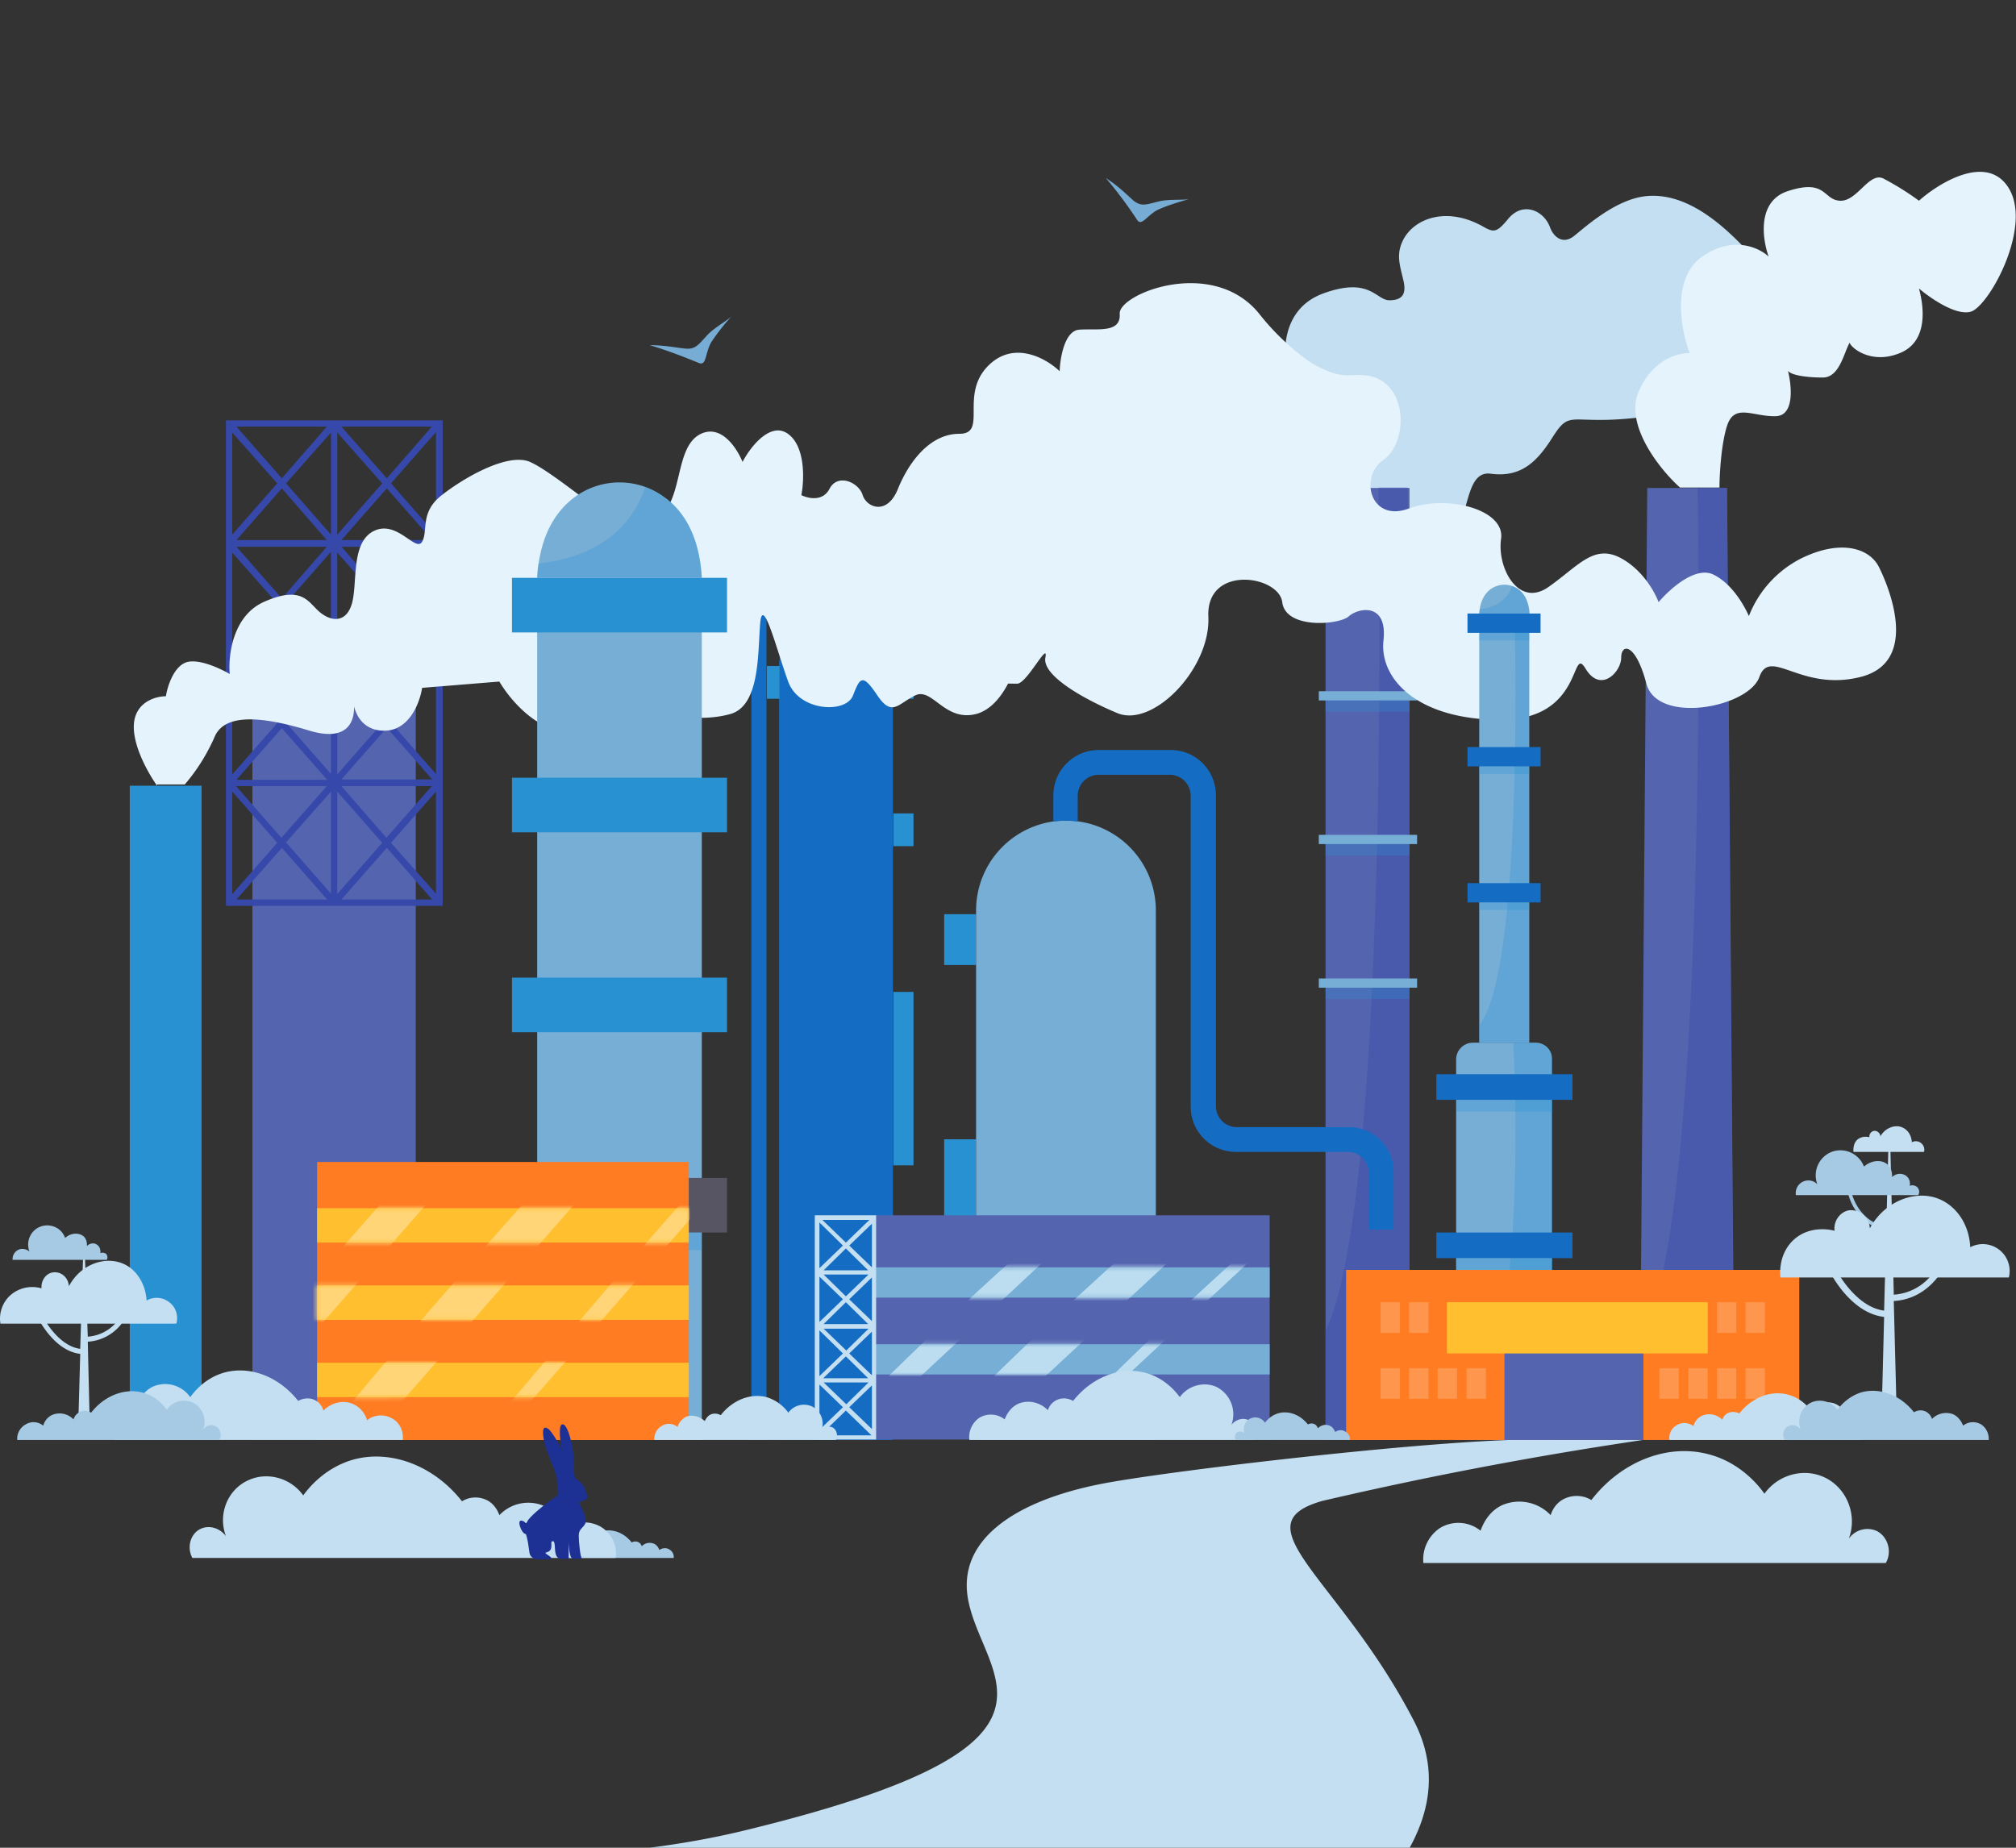
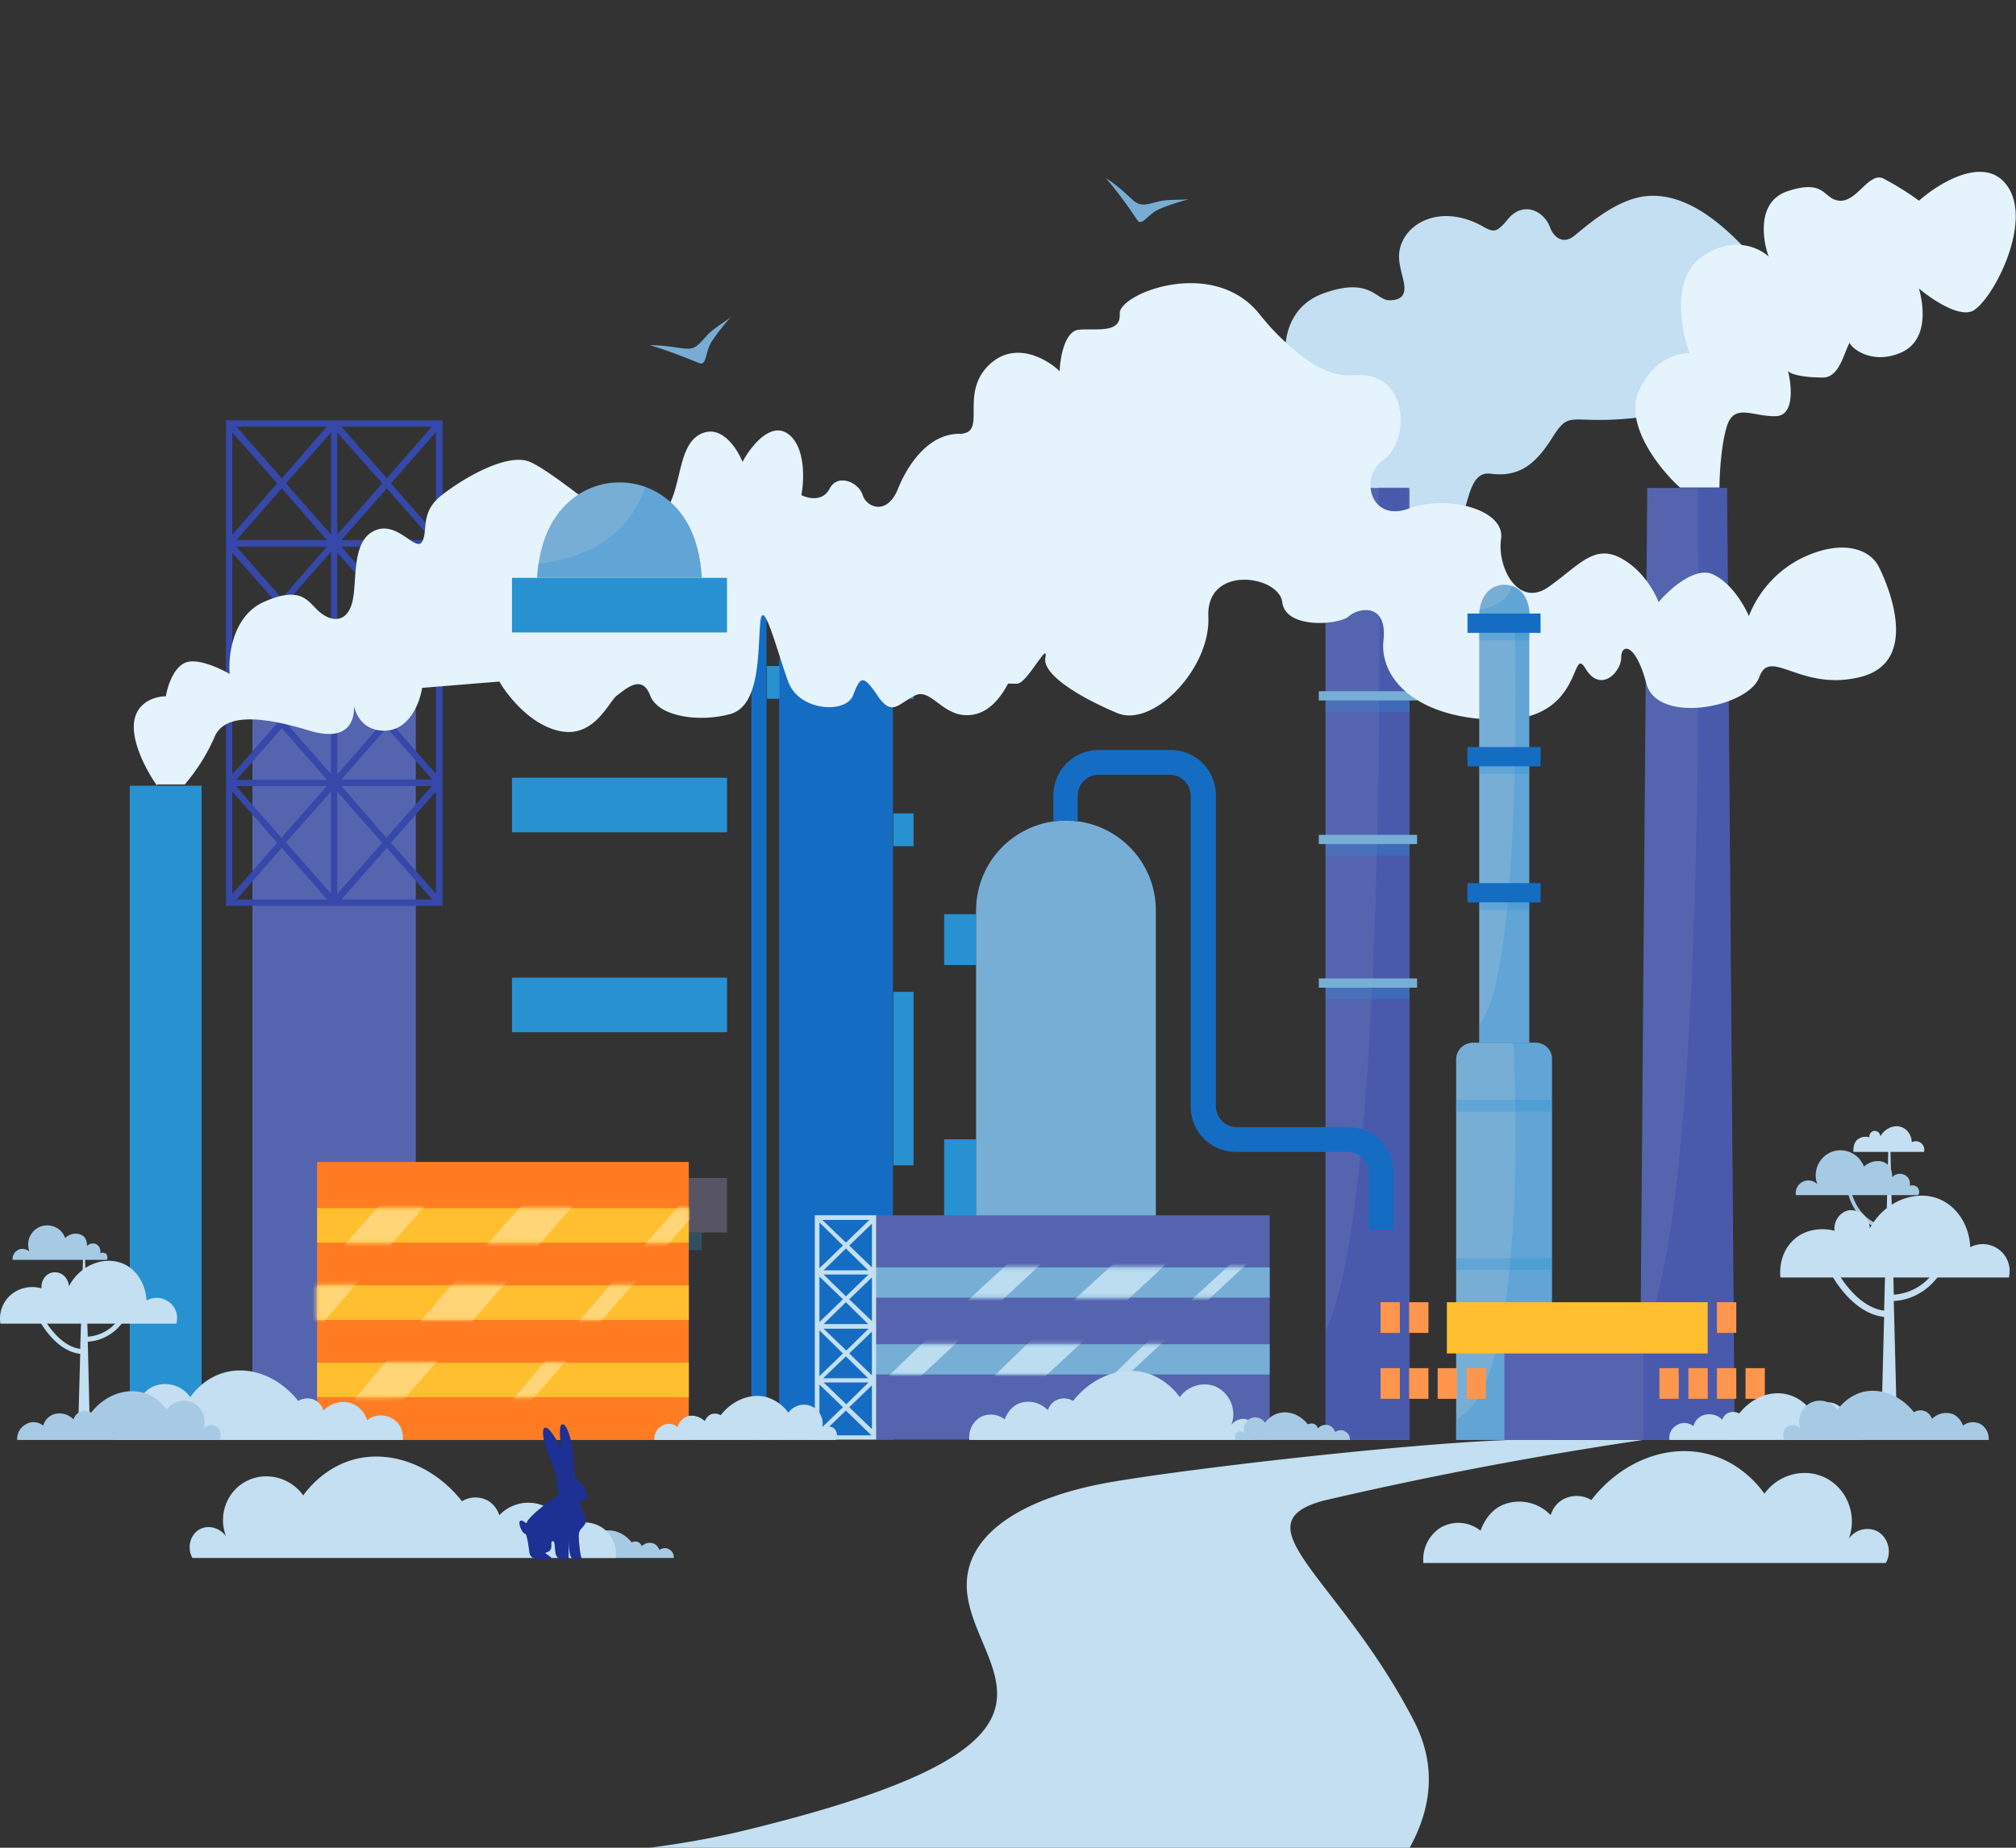
<svg xmlns="http://www.w3.org/2000/svg" xmlns:xlink="http://www.w3.org/1999/xlink" xml:space="preserve" style="enable-background:new 0 0 480 440" viewBox="0 0 480 440">
  <rect x="0" y="0" width="480" height="440" fill="#333333" stroke="none" />
  <defs>
    <path id="a" d="M0 0h480v440H0z" />
  </defs>
  <clipPath id="b">
    <use xlink:href="#a" style="overflow:visible" />
  </clipPath>
  <g style="clip-path:url(#b)">
    <path d="M262 353.4c14.6-2.9 71.1-9.6 97.5-10.5h31.7a941 941 0 0 0-76.3 14.5c-20.3 5.7 4.2 18.4 21.8 52.5 14 27.3-17.8 49.2-28.6 60.2-30.6 0-93.8 9.1-101.6 9.1-7.8 0-55.7-24.5-78.7-36.8 7.2-.7 27.4-1.2 49-6.4 83.5-20.2 57.7-35.7 53.8-54.6-3.1-14.7 11.2-24 31.4-28zM392 46.7c14.6-1.4 26.6 17.1 29.9 19 1.3 8.8-24.3 32.6-25.9 32.9-22.4 3.7-21.5-2-26.2 5.3-3.7 5.9-7.5 9.9-14.9 8.9-5.5-.7-5.1 8.2-8.2 14.2-3 6.1-7.5 2.8-12.6 0-4.1-2.2-8.2-.9-9.8 0l-9.3-10c4.6-3.2 13.8-10.6 14.2-14.7.5-5.1-14.2-2.8-18.9-6.5-4.7-3.7-8.3-21.1 4.7-25.9 11.2-4.1 12.6 1.6 15.8 1.6 3.3 0 4.1-1.7 3.3-4.9-.9-3.8-1.7-6.1 0-9.5 2.7-5.2 10.5-8 19.1-3.1 2.5 1.4 3.2 1.4 5.9-1.9 3.5-4.2 8.4-2 9.9 1.9.8 2.3 2.9 4.2 5.5 2.4 2.5-1.9 10-9 17.5-9.7z" style="fill:#c3dff1" />
    <path d="M335.6 116.2h-20v226.7h20V116.2z" style="fill:#5564af" />
    <path d="m335.6 172.8-.4-56.7h-7c.4 25.2 1.9 171.3-12.6 200.8v25.9h20" style="opacity:.35;fill:#3648aa;enable-background:new" />
    <path d="M337.4 130.4H314v2.2h23.4v-2.2zM337.4 164.6H314v2.2h23.4v-2.2zM337.4 198.8H314v2.2h23.4v-2.2zM337.4 233H314v2.2h23.4V233z" style="fill:#77aed6" />
    <path d="M335.6 132.6h-20v2.7h20v-2.7zM335.6 166.8h-20v2.7h20v-2.7zM335.6 201h-20v2.7h20V201zM335.6 235.2h-20v2.7h20v-2.7z" style="opacity:.3;fill:#2891d2;enable-background:new" />
    <path d="M411.2 116.2h-19l-1.8 226.7H413l-1.8-226.7z" style="fill:#5564af" />
    <path d="M411.2 116.2h-7c.4 25.9 1.9 178.9-13.7 202.8l-.2 23.9h22.6" style="opacity:.35;fill:#3648aa;enable-background:new" />
    <path d="M48 187.1H30.9V342H48V187.1z" style="fill:#2891d2" />
    <path d="M99 154.2H60.1v188.6H99V154.2z" style="fill:#5564af" />
    <path d="M53.8 100.1v115.6h51.6V100.1H53.8zm50 84.2-10.7-12.2 10.7-12.2v24.4zm-22.5-54.1h21.5L92 142.5l-10.7-12.3zm21.5 26.9H81.3l10.8-12.3 10.7 12.3zM91 143.7l-10.7 12.2v-24.3L91 143.7zm-12.2 12.1-10.7-12.2 10.7-12.2v24.4zm-1 1.3H56.3l10.8-12.3 10.7 12.3zm-10.7-14.6-10.8-12.3h21.5l-10.7 12.3zm-1.1 1.2-10.7 12.2v-24.3L66 143.7zm-9.7 15h21.5L67 171l-10.7-12.3zm9.7 13.5-10.7 12.2V160L66 172.2zM78.8 160v24.3l-10.7-12.2L78.8 160zm1.5 0L91 172.2l-10.7 12.2V160zm1-1.3h21.5L92.1 171l-10.8-12.3zm22.5-2.9-10.7-12.2 10.7-12.2v24.4zm-22.5-27.2 10.8-12.3 10.8 12.3H81.3zm-1-1.3V103L91 115.1l-10.7 12.2zm-1.5 0-10.7-12.2L78.8 103v24.3zm-1 1.3H56.3l10.8-12.3 10.7 12.3zm-10.7 44.8 10.8 12.3H56.3l10.8-12.3zm10.7 13.8L67 199.5l-10.8-12.3h21.6zm1 1.3v24.3l-10.7-12.2 10.7-12.1zm1.5 0L91 200.7l-10.7 12.2v-24.4zm1-1.3h21.5L92 199.5l-10.7-12.3zm0-1.6 10.8-12.3 10.8 12.3H81.3zm22.5-58.3-10.7-12.2 10.7-12.2v24.4zm-11.7-13.4-10.8-12.3h21.5l-10.7 12.3zm-25 0-10.8-12.3h21.5l-10.7 12.3zm-1.1 1.2-10.7 12.2V103L66 115.1zm-10.7 73.4L66 200.7l-10.7 12.2v-24.4zm11.8 13.4 10.8 12.3H56.3l10.8-12.3zm25 0 10.8 12.3H81.3l10.8-12.3zm1-1.2 10.7-12.2v24.3l-10.7-12.1z" style="fill:#3648aa" />
    <path d="M199.1 145c-7.5 0-13.6 6.1-13.6 13.6v184.3h27.1V158.6c.1-7.5-6-13.6-13.5-13.6z" style="fill:#156dc3" />
    <path d="M217.5 158.6h-4.8v7.8h4.8v-7.8zM217.5 193.7h-4.8v7.8h4.8v-7.8zM217.5 236.2h-4.8v41.3h4.8v-41.3zM185.6 158.6h-3v7.8h3v-7.8z" style="fill:#2891d2" />
    <path d="M193.9 137.2c1.9 0 3.4 1.5 3.4 3.4v4.6l1.8-.2 1.8.2v-4.6a7 7 0 0 0-7-7h-8a7 7 0 0 0-7 7v202.3h3.6V140.6c0-1.9 1.5-3.4 3.4-3.4h8z" style="fill:#156dc3" />
    <path d="M232.4 217.7h-7.6v12.1h7.6v-12.1zM232.4 271.3h-7.6v64.5h7.6v-64.5z" style="fill:#2891d2" />
    <path d="M275.2 342.9V216.8a21.4 21.4 0 0 0-42.8 0v126.1h42.8z" style="fill:#77aed6" />
    <path d="M321.1 268.4h-26.7a5 5 0 0 1-4.9-4.9v-74.1c0-6-4.8-10.8-10.8-10.8h-17.1c-5.9 0-10.8 4.8-10.8 10.8v6.2l2.9-.2 2.9.2v-6.2a5 5 0 0 1 4.9-4.9h17.1a5 5 0 0 1 4.9 4.9v74.1c0 6 4.8 10.8 10.8 10.8H321a5 5 0 0 1 4.9 4.9v13.6h5.9v-13.6c.1-6-4.7-10.8-10.7-10.8z" style="fill:#156dc3" />
    <path d="M37.4 187.1c-2-2.8-6-9.7-5.5-14.9.5-5.1 5.2-6.4 7.6-6.4.3-2 1.6-6.5 4.4-7.9s8.4 1.2 10.8 2.6c-.4-4.4.7-13.9 8.2-17.2 9.3-4.1 10.5.3 13.4 2.6 2.9 2.3 6.4 2.3 7.6-2.6 1.2-5-.3-14.3 5.2-16.9 5.5-2.6 9.9 5.2 11.4 2.6s-.6-7 4.7-11.1c5.2-4.1 15.7-10.2 21-7.9 5.2 2.3 16 11.7 18.6 12.5 2.6.9 7.9 4.7 12.8 0 5-4.7 3.2-16.3 9.3-19.2 4.9-2.3 8.6 3.5 9.9 6.7 1.8-3.5 6.6-9.7 10.8-6.7s3.9 11 3.2 14.6c1.6.8 5.1 1.6 6.7-1.5 2-3.8 7-1.5 7.9 1.5.9 2.9 5.8 5 8.4-1.5 2.6-6.4 7.6-13.1 14.6-13.1s-.3-9.6 7.3-16.6c6.1-5.6 13.6-1.2 16.6 1.7.1-3.2 1.2-9.7 4.7-9.9 4.4-.3 9.9.9 9.6-3.8-.3-4.7 22.1-13.7 33.2 0a57.7 57.7 0 0 0 23.6 17.8L257 143.2l-14.3 12.2c-.9 4.2-4.1 12.9-10.2 14.6-7.6 2-10.5-6.4-14.6-4.4s-5.5 5.2-9 0-4.1-4.4-5.8 0c-1.7 4.4-12.8 3.8-15.4-3.2s-6.1-21-6.7-14c-.6 7 0 19.5-7 21.6-7 2-17.2.9-19.2-4.4-2-5.2-5.8-1.5-7.9 0-2 1.5-5.5 10.5-14 8.4-6.8-1.6-12.1-8.4-14-11.7l-18.4 1.5c-.5 3.4-3 10.2-9 10.2-4.5 0-6.5-3-7.2-5.8.1 4-1.9 8.4-10.6 5.8-13.4-4.1-20.7-3.5-22.7 1.7a45.4 45.4 0 0 1-7 11.1h-6.6z" style="fill:#e5f3fc" />
    <path d="M325.3 89.4c-4.7-.6-5.8 1.8-15.9-4.7a478.2 478.2 0 0 0-69.3 48.4c-3.9 4.7-5.2 13.7-4.9 21.7.3 8 1.6 8 7 8 2.3 0 7.5-10.4 6.7-6.2-.8 4.1 8.5 9.6 17.1 13.2 8.5 3.6 22.3-10.6 21.7-23-.5-12.4 16.8-9.8 17.6-3.4.8 6.5 13.5 5.4 15.8 3.4 2.3-2.1 9.3-3.4 8.3 5.7s8 18.9 27.9 18.9 16.6-18.1 20.2-12.2c3.6 6 8.5.8 8.5-2.6s3.4-3.6 6 6.2 24.3 5.7 26.9-1.6c2.6-7.2 9.8 3.6 24.1 0 14.2-3.6 6.7-21.5 4.4-26.1-2.3-4.7-9.3-6.7-18.6-2.1a26 26 0 0 0-12.4 13.7c-1-2.3-3.9-7.6-8.3-9.8-4.3-2.3-10.6 3.4-13.2 6.5-.8-2.2-3.6-7.5-8.8-10.4-6.5-3.6-10.1 1.6-17.3 6.7-7.2 5.2-12.4-4.4-11.4-11.4s-12.9-10.6-22-7.2c-9.1 3.4-11.9-7.5-6-11.6 6-4.1 6-18.8-4.1-20.1z" style="fill:#e5f3fc" />
-     <path d="M167.1 137.6h-39.2v205.3h39.2V137.6z" style="fill:#77aed6" />
    <path d="M173.1 137.6h-51.2v13h51.2v-13zM173.1 185.2h-51.2v13h51.2v-13zM173.1 232.8h-51.2v13h51.2v-13z" style="fill:#2891d2" />
    <path d="M173.1 280.5h-51.2v13h51.2v-13z" style="fill:#575563" />
    <path d="M136.8 118.4c-4.3 3.2-8.3 8.9-8.9 19.2h39.2c-.6-10.4-4.6-16.1-8.9-19.2a18 18 0 0 0-21.4 0z" style="fill:#77aed6" />
    <path d="M167.1 137.6c-.6-10.4-4.6-16.1-8.9-19.2-1.4-1-3-1.8-4.6-2.4-2.4 7.3-8.8 16.3-25.4 18.2-.2 1.1-.3 2.2-.3 3.4h39.2zM167.1 293.5h-39.2v4.2h39.2v-4.2z" style="opacity:.3;fill:#2891d2;enable-background:new" />
    <path d="M354.9 140.3c-1.3 1-2.5 2.7-2.7 5.8h12c-.2-3.1-1.4-4.9-2.7-5.8a5.7 5.7 0 0 0-6.6 0z" style="fill:#77aed6" />
    <path d="M364.1 146.1c-.2-3.1-1.4-4.9-2.7-5.8-.4-.3-.9-.6-1.4-.7-.7 2.2-2.7 4.9-7.7 5.5l-.1 1h11.9z" style="opacity:.3;fill:#2891d2;enable-background:new" />
    <path d="M365.6 248.3h-14.9a4 4 0 0 0-4 4v90.6h22.8v-90.6c.1-2.3-1.7-4-3.9-4z" style="fill:#77aed6" />
    <path d="M365.6 248.3h-5.3c.7 13.8 3 81.9-13.5 89.6v5h22.8v-90.6a4 4 0 0 0-4-4z" style="opacity:.3;fill:#2891d2;enable-background:new" />
-     <path d="M374.4 255.8H342v6.1h32.4v-6.1zM374.4 293.5H342v6.1h32.4v-6.1z" style="fill:#156dc3" />
    <path d="M364.1 146.1h-11.9v102.2h11.9V146.1z" style="fill:#77aed6" />
    <path d="M364.1 146.1h-3.5c.3 12.5 1.6 85.7-8.4 98v4.2h11.9V146.1z" style="opacity:.3;fill:#2891d2;enable-background:new" />
    <path d="M366.8 210.3h-17.4v4.6h17.4v-4.6zM366.8 177.9h-17.4v4.6h17.4v-4.6zM366.8 146.1h-17.4v4.6h17.4v-4.6z" style="fill:#156dc3" />
    <path d="M364.1 150.7h-11.9v1.8h11.9v-1.8zM364.1 182.5h-11.9v1.8h11.9v-1.8zM364.1 214.9h-11.9v1.8h11.9v-1.8zM369.6 261.9h-22.8v2.8h22.8v-2.8zM369.6 299.6h-22.8v2.8h22.8v-2.8z" style="opacity:.3;fill:#2891d2;enable-background:new" />
    <path d="M302.3 289.4h-93.9v53.4h93.9v-53.4z" style="fill:#5564af" />
    <path d="M208.4 301.8h93.9v7.2h-93.9v-7.2zm0 18.3h93.9v7.2h-93.9v-7.2z" style="fill-rule:evenodd;clip-rule:evenodd;fill:#77aed6" />
    <defs>
      <filter id="c" width="95" height="37.1" x="205.5" y="297.3" filterUnits="userSpaceOnUse">
        <feColorMatrix values="1 0 0 0 0 0 1 0 0 0 0 0 1 0 0 0 0 0 1 0" />
      </filter>
    </defs>
    <mask id="d" width="95" height="37.1" x="205.5" y="297.3" maskUnits="userSpaceOnUse">
      <path d="M207.5 301.8h93.9v7.2h-93.9v-7.2zm0 18.3h93.9v7.2h-93.9v-7.2z" style="fill-rule:evenodd;clip-rule:evenodd;fill:#77aed6;filter:url(#c)" />
    </mask>
    <g style="mask:url(#d)">
      <path d="M205.5 333.7a981 981 0 0 1 36.4-34.5l9.9-1.9-37.8 35.3-8.5 1.1zm24.4.7a981 981 0 0 1 36.4-34.5l14.6-1.9-37.9 35.2-13.1 1.2zm66.2-36.2a981 981 0 0 0-36.4 34.5l2.9.2 37.9-35.3-4.4.6z" style="fill-rule:evenodd;clip-rule:evenodd;fill:#bcdcef" />
    </g>
    <path d="M208.6 303.1v-13.7H194v53.4h14.6v-39.7zm-1 37.2-5.4-5.2 5.4-5.2v10.4zm-6.9-18-5.6 5.4v-10.9l5.6 5.5zm-5.6-18.3 5.6 5.4-5.6 5.4V304zm6.3 19 5.3 5.2H196l5.4-5.2zm-5.3-6.6h10.7l-5.3 5.2-5.4-5.2zm0-1.1 5.3-5.2 5.3 5.2h-10.6zm5.3-6.6-5.3-5.2h10.7l-5.4 5.2zm-5.3-6.2 5.3-5.2 5.3 5.2h-10.6zm11.5-.7-5.4-5.2 5.4-5.2v10.4zm-6.2-5.9-5.6-5.4H207l-5.6 5.4zm-.7.7-5.6 5.4v-10.9l5.6 5.5zm-5.6 33.1 5.6 5.4-5.6 5.4v-10.8zm1-.5h10.7l-5.3 5.2-5.4-5.2zm11.5-1.7-5.4-5.2 5.4-5.2v10.4zm0-12.9-5.4-5.2 5.4-5.2v10.4zm-12.3 27.2 6.1-5.9 6.1 5.9h-12.2z" style="fill:#c3dff1" />
-     <path d="M161.6 323.7H77.8v19.2h83.8v-19.2z" style="fill:#ff7c22" />
    <path d="M163.9 276.7H75.5v66.2H164v-66.2z" style="fill:#ff7c22" />
    <path d="M163.9 287.7H75.5v8.2H164v-8.2zm0 18.4H75.5v8.2H164v-8.2zm-88.4 18.4H164v8.2H75.5v-8.2z" style="fill-rule:evenodd;clip-rule:evenodd;fill:#ffbf2e" />
    <defs>
      <filter id="e" width="124.3" height="78.8" x="47.9" y="269.4" filterUnits="userSpaceOnUse">
        <feColorMatrix values="1 0 0 0 0 0 1 0 0 0 0 0 1 0 0 0 0 0 1 0" />
      </filter>
    </defs>
    <mask id="f" width="124.3" height="78.8" x="47.9" y="269.4" maskUnits="userSpaceOnUse">
      <path d="M163.9 287.7H75.4v8.2h88.5v-8.2zm0 18.4H75.4v8.2h88.5v-8.2zm-88.5 18.4h88.5v8.2H75.4v-8.2z" style="fill-rule:evenodd;clip-rule:evenodd;fill:#ffbf2e;filter:url(#e)" />
    </mask>
    <g style="mask:url(#f)">
      <path d="M47.9 336.8a1844 1844 0 0 1 56.5-65.5l12.2-1.8-58.5 66.9-10.2.4zm27.7 7a1844 1844 0 0 1 56.5-65.5l13.3-1.4-58.5 66.9H75.6zm91.4-62.3c-2 1-38.5 44.1-56.5 65.5l3.2 1.2 58.5-66.9-5.2.2z" style="fill-rule:evenodd;clip-rule:evenodd;fill:#ffd577" />
    </g>
-     <path d="M428.4 302.4H320.5v40.5h107.9v-40.5z" style="fill:#ff7c22" />
    <path d="M391.3 316.2h-33.1v26.7h33.1v-26.7z" style="fill:#5564af" />
    <path d="M406.6 310.1h-62.1v12.2h62.1v-12.2z" style="fill:#ffbf2e" />
-     <path d="M333.3 310.1h-4.6v7.3h4.6v-7.3zM340.1 310.1h-4.6v7.3h4.6v-7.3zM333.3 325.8h-4.6v7.3h4.6v-7.3zM340.1 325.8h-4.6v7.3h4.6v-7.3zM346.9 325.8h-4.6v7.3h4.6v-7.3zM353.8 325.8h-4.6v7.3h4.6v-7.3zM413.4 310.1h-4.6v7.3h4.6v-7.3zM420.2 310.1h-4.6v7.3h4.6v-7.3zM399.7 325.8h-4.6v7.3h4.6v-7.3zM406.6 325.8H402v7.3h4.6v-7.3zM413.4 325.8h-4.6v7.3h4.6v-7.3zM420.2 325.8h-4.6v7.3h4.6v-7.3z" style="fill:#ff964e" />
+     <path d="M333.3 310.1h-4.6v7.3h4.6v-7.3zM340.1 310.1h-4.6v7.3h4.6v-7.3zM333.3 325.8h-4.6v7.3h4.6v-7.3zM340.1 325.8h-4.6v7.3h4.6v-7.3zM346.9 325.8h-4.6v7.3h4.6v-7.3zM353.8 325.8h-4.6v7.3h4.6v-7.3zM413.4 310.1h-4.6v7.3h4.6v-7.3zM420.2 310.1h-4.6v7.3v-7.3zM399.7 325.8h-4.6v7.3h4.6v-7.3zM406.6 325.8H402v7.3h4.6v-7.3zM413.4 325.8h-4.6v7.3h4.6v-7.3zM420.2 325.8h-4.6v7.3h4.6v-7.3z" style="fill:#ff964e" />
    <path d="m450.9 308.3-.8-34.4h-.5l-1 38.2c-7-.9-11.6-10-11.6-10.1l-1.4.7c.2.4 5 10 13 10.9l-.6 23.6h3.6l-.7-27.4c2.3-.1 7.5-1 11.4-7l-1.3-.8a12.6 12.6 0 0 1-10.1 6.3z" style="fill:#c3dff1" />
    <path d="m448.9 293 .2-.8c-7.7-1.8-8.5-9.4-8.6-9.7l-.8.1c0 .2.9 8.6 9.2 10.4z" style="fill:#a7cae4" />
    <path d="M456.7 284.6h-29.1a3 3 0 0 1 5.1-2.6 6 6 0 0 1 3.4-7.7 6 6 0 0 1 7.7 3.5c1.8-1.6 4.3-1.7 5.6-.5 1.2 1 1.1 2.7 1.1 3 .9-.9 2.2-1 3.2-.4.8.5 1.2 1.5 1 2.5.6-.3 1.3-.1 1.8.3.5.6.6 1.3.2 1.9z" style="fill:#a7cae4" />
    <path d="M423.9 304.2h54.4a6.4 6.4 0 0 0-9.2-7.2c-.2-5-2.9-9.4-7-11.3-5.6-2.6-13.3.1-16.9 6.8a4.5 4.5 0 0 0-4.9-4.3c-2.1.3-3.8 2.5-3.5 4.9-.2-.1-5.6-1.6-9.7 2.1-3.9 3.6-3.2 8.6-3.2 9zM441.3 274.3h16.8a2 2 0 0 0-.7-2.1 2 2 0 0 0-2.2-.2c-.1-1.6-.9-2.9-2.2-3.5-1.7-.8-4.1 0-5.3 2.1 0-.8-.8-1.4-1.5-1.3-.7.1-1.2.8-1.1 1.5-.1 0-1.7-.5-3 .7-1 1.1-.8 2.6-.8 2.8zM20.9 318.3l-.7-19.7h-.4l-.7 22.6c-5.4-.7-8.9-7.7-9-7.8l-1 .6c.2.3 3.9 7.7 10 8.4l-.5 18.2h2.8l-.5-21.1a11 11 0 0 0 8.8-5.4l-1-.6a9.9 9.9 0 0 1-7.8 4.8z" style="fill:#c3dff1" />
    <path d="M25.4 300H3c-.1-1 .5-2 1.4-2.4.8-.4 1.8-.2 2.6.4-.9-2.4.3-5 2.6-5.9 2.4-.9 5.1.3 5.9 2.7 1.4-1.3 3.3-1.3 4.4-.4.9.8.8 2.1.8 2.3.7-.7 1.7-.8 2.4-.3.6.4.9 1.2.8 2 .5-.2 1-.1 1.4.2.3.4.4 1 .1 1.4z" style="fill:#a7cae4" />
    <path d="M.1 315.2H42c.5-1.9-.1-3.9-1.7-5.1a4.8 4.8 0 0 0-5.4-.4c-.2-3.8-2.3-7.3-5.4-8.7-4.4-2-10.3 0-13.1 5.3-.1-2.1-1.9-3.6-3.8-3.3-1.6.2-2.9 1.9-2.7 3.8a7.9 7.9 0 0 0-7.5 1.7 7.5 7.5 0 0 0-2.3 6.7zM95.9 342.9H27.3c-1-1.8-.3-3.9 1.3-4.7 1.4-.7 3.2-.2 4.2 1.1a7.3 7.3 0 0 1 3.6-9.1 7.3 7.3 0 0 1 8.9 2.5c1-1.4 3.7-4.7 8.3-5.9 6.1-1.6 12.9 1.1 17.4 6.8 1.4-.8 3.1-.8 4.3 0 1.2.7 1.6 1.9 1.7 2.3 2-2 4.9-2.6 7.2-1.5a6.1 6.1 0 0 1 3.2 3.8 5.3 5.3 0 0 1 6-.4c1.8 1 2.7 3 2.5 5.1zM338.9 372.2H449c1.6-2.8.4-6.3-2.1-7.6a5.4 5.4 0 0 0-6.7 1.8c2.1-5.7-.5-12.1-5.8-14.6-4.9-2.3-11-.7-14.3 3.9-1.6-2.3-6-7.5-13.3-9.4-9.8-2.6-20.8 1.7-27.9 10.9a6.8 6.8 0 0 0-7 0c-1.9 1.2-2.5 3-2.7 3.6a10.3 10.3 0 0 0-11.5-2.4c-3.7 1.7-4.9 5.4-5.2 6.1a8.4 8.4 0 0 0-9.7-.6 9 9 0 0 0-3.9 8.3z" style="fill:#c3dff1" />
    <path d="M160.4 371h-27.2c-.4-.7-.1-1.6.5-1.9.5-.3 1.2-.1 1.6.4-.5-1.4.1-3 1.4-3.6 1.2-.6 2.7-.2 3.5 1a6 6 0 0 1 3.3-2.3c2.4-.6 5.1.4 6.9 2.7.6-.3 1.2-.3 1.7 0s.6.7.7.9c.8-.8 1.9-1 2.9-.6.9.4 1.2 1.3 1.3 1.5.7-.5 1.7-.6 2.4-.1a2 2 0 0 1 1 2z" style="fill:#a7cae4" />
    <path d="M146.6 371H45.8c-1.4-2.6-.4-5.8 1.9-6.9 2-1 4.6-.3 6.1 1.7-2-5.2.4-11.1 5.3-13.3 4.5-2.1 10.1-.6 13.1 3.6 1.5-2.1 5.5-6.8 12.2-8.6 8.9-2.3 19 1.6 25.6 10a6.1 6.1 0 0 1 6.4 0c1.7 1.1 2.3 2.8 2.5 3.3a9.5 9.5 0 0 1 10.6-2.2 9.2 9.2 0 0 1 4.7 5.6 8 8 0 0 1 8.9-.6 7.5 7.5 0 0 1 3.5 7.4zM155.8 342.9H199c.6-1.1.2-2.5-.8-3-.9-.4-2-.1-2.6.7.8-2.2-.2-4.7-2.3-5.7a4.6 4.6 0 0 0-5.6 1.5 9.9 9.9 0 0 0-5.2-3.7c-3.8-1-8.1.7-10.9 4.3-.9-.5-1.9-.5-2.7 0-.7.5-1 1.2-1.1 1.4-1.3-1.2-3.1-1.6-4.5-1a4.2 4.2 0 0 0-2 2.4c-1.1-.9-2.6-1-3.8-.2-1.2.7-1.8 2-1.7 3.3zM230.8 342.9h67.8c1-1.7.3-3.9-1.3-4.7-1.3-.7-3.1-.2-4.1 1.1a7.3 7.3 0 0 0-3.5-9c-3-1.4-6.8-.4-8.8 2.4-1-1.4-3.7-4.6-8.2-5.8-6-1.6-12.8 1.1-17.2 6.7-1.4-.8-3-.8-4.3 0a4 4 0 0 0-1.7 2.2c-2-2-4.8-2.5-7.1-1.5-2.3 1.1-3 3.3-3.2 3.7a5.3 5.3 0 0 0-6-.4 5.6 5.6 0 0 0-2.4 5.3zM397.5 342.9h45.8c.7-1.2.2-2.6-.9-3.2-.9-.4-2.1-.2-2.8.8.9-2.4-.2-5-2.4-6.1-2-1-4.6-.3-5.9 1.6-.7-.9-2.5-3.1-5.6-3.9-4.1-1.1-8.6.7-11.6 4.5a3 3 0 0 0-2.9 0c-.8.5-1.1 1.3-1.1 1.5a4.4 4.4 0 0 0-4.8-1 3.8 3.8 0 0 0-2.1 2.5c-1.2-.9-2.8-1-4-.2a3.4 3.4 0 0 0-1.7 3.5z" style="fill:#c3dff1" />
    <path d="M4.1 342.9h48.1c.7-1.2.2-2.8-.9-3.3-1-.5-2.2-.2-2.9.8.9-2.5-.2-5.3-2.5-6.4a5 5 0 0 0-6.2 1.7c-.7-1-2.6-3.3-5.8-4.1-4.3-1.1-9.1.8-12.2 4.8-1-.6-2.2-.6-3 0a3 3 0 0 0-1.2 1.6 4.6 4.6 0 0 0-5-1.1 3.9 3.9 0 0 0-2.2 2.6 3.6 3.6 0 0 0-4.2-.3 3.9 3.9 0 0 0-2 3.7zM321.4 342.9h-27.2c-.4-.7-.1-1.6.5-1.9.5-.3 1.2-.1 1.6.4-.5-1.4.1-3 1.4-3.6 1.2-.6 2.7-.2 3.5 1a6 6 0 0 1 3.3-2.3c2.4-.6 5.1.4 6.9 2.7.6-.3 1.2-.3 1.7 0s.6.8.7.9c.8-.8 1.9-1 2.8-.6.9.4 1.2 1.3 1.3 1.5.7-.5 1.7-.6 2.4-.1a2 2 0 0 1 1.1 2zM473.5 342.9h-48.6c-.7-1.3-.2-2.8.9-3.3 1-.5 2.2-.2 2.9.8-.9-2.5.2-5.3 2.5-6.4 2.2-1 4.8-.3 6.3 1.7.7-1 2.7-3.3 5.9-4.2 4.3-1.1 9.2.8 12.3 4.8 1-.6 2.2-.6 3.1 0a3 3 0 0 1 1.2 1.6 4.7 4.7 0 0 1 5.1-1.1c1.6.8 2.2 2.4 2.3 2.7 1.2-1 3-1.1 4.3-.3 1.2.8 1.9 2.2 1.8 3.7z" style="fill:#a7cae4" />
    <path d="M390.1 93.4c-3.3 7.9 5.2 18.5 9.9 22.7h9.4c0-3.1.4-10.3 1.8-14.7 1.8-5.5 6.2-2.1 11.7-2.3 4.4-.2 3.7-7.3 2.8-10.8.7 1 4.2 1.6 8.3 1.6 4 0 5-5.9 6.4-8.3.2 1.1 5 5.3 11.9 2.5 7-2.8 5.7-11.4 4.6-15.4 2.7 2.3 8.9 6.6 12.4 5.5 4.4-1.4 15.2-21.1 8.5-30.1-5.3-7.2-16.2-.5-20.9 3.7a67 67 0 0 0-8.5-5.3c-3.4-1.6-6.2 5.5-10.3 5.3-4.1-.2-3.2-5.3-12.4-2.3-7.4 2.4-6.1 11.4-4.6 15.6-2.2-2.1-8.5-5.1-15.8 0-7.4 5.1-5.1 17.5-3 23-2.7-.1-8.9 1.4-12.2 9.3z" style="fill:#e5f3fc" />
    <path d="M133.8 345.4c-.4-1.9-.9-5.9 0-6.2 1.1-.4 2.2 3.4 2.6 6.2.3 2.8.2 6.7.7 6.8.5.1 2 1.5 2.2 2.4.1.9 1.1 2 .3 2.4l-1.8.8c.7 1.2 2 3.8 1.6 4.9-.6 1.3-1.6 1.3-1.6 3s.4 5.1.7 5.3c.2.1-.5.2-1.3.2-.4 0-.8.1-1.1-.2-.6-.6-.7-3.4-.7-4.1v4.1c0 .3-.6.1-1.3.2-.4 0-.9.1-1.3-.3-1.1-.9-.3-3.9-1.2-3.9-.9 0 .6 2.2-1.6 2.7-.8.2 2.7 1.5.6 1.6h-3c-1.1-.4-1.5-.8-1.6-2-.4-3.2-.8-4-.8-4-1 0-2.2-3.3-1.1-3.2 1.1.1 1 1.1 1.4.3.5-1.2 3.8-3.8 5-4.7 1.1-.9 2.8-1.3 2.4-2.8-.5-1.5 0-2.2-.6-4-.6-1.9-2.5-6-2.8-7.9-.5-2.7-.1-3.6 1.1-2.7.5.3 2.5 3.3 3.2 5.1z" style="fill:#1d3094" />
    <path d="M166.3 86.4c-1.7-.7-7.1-2.9-11.6-4.2 3.7 0 6.2.6 8.4.8 2.6.3 3.3-1.1 5.5-3.4 1.8-1.8 4.5-3.2 5.6-4.3a51.8 51.8 0 0 0-4.8 6.1c-1.6 2.7-1.1 5.9-3.1 5zM270.7 52.3a102 102 0 0 0-7.4-9.9c3.1 2 4.9 3.9 6.5 5.3 2 1.7 3.3.9 6.4.2 2.4-.5 5.5-.2 7-.5h.1-.1c-1.9.5-5.2 1.5-7.4 2.5-2.6 1.2-4 4.2-5.1 2.4z" style="fill:#77add5" />
  </g>
</svg>